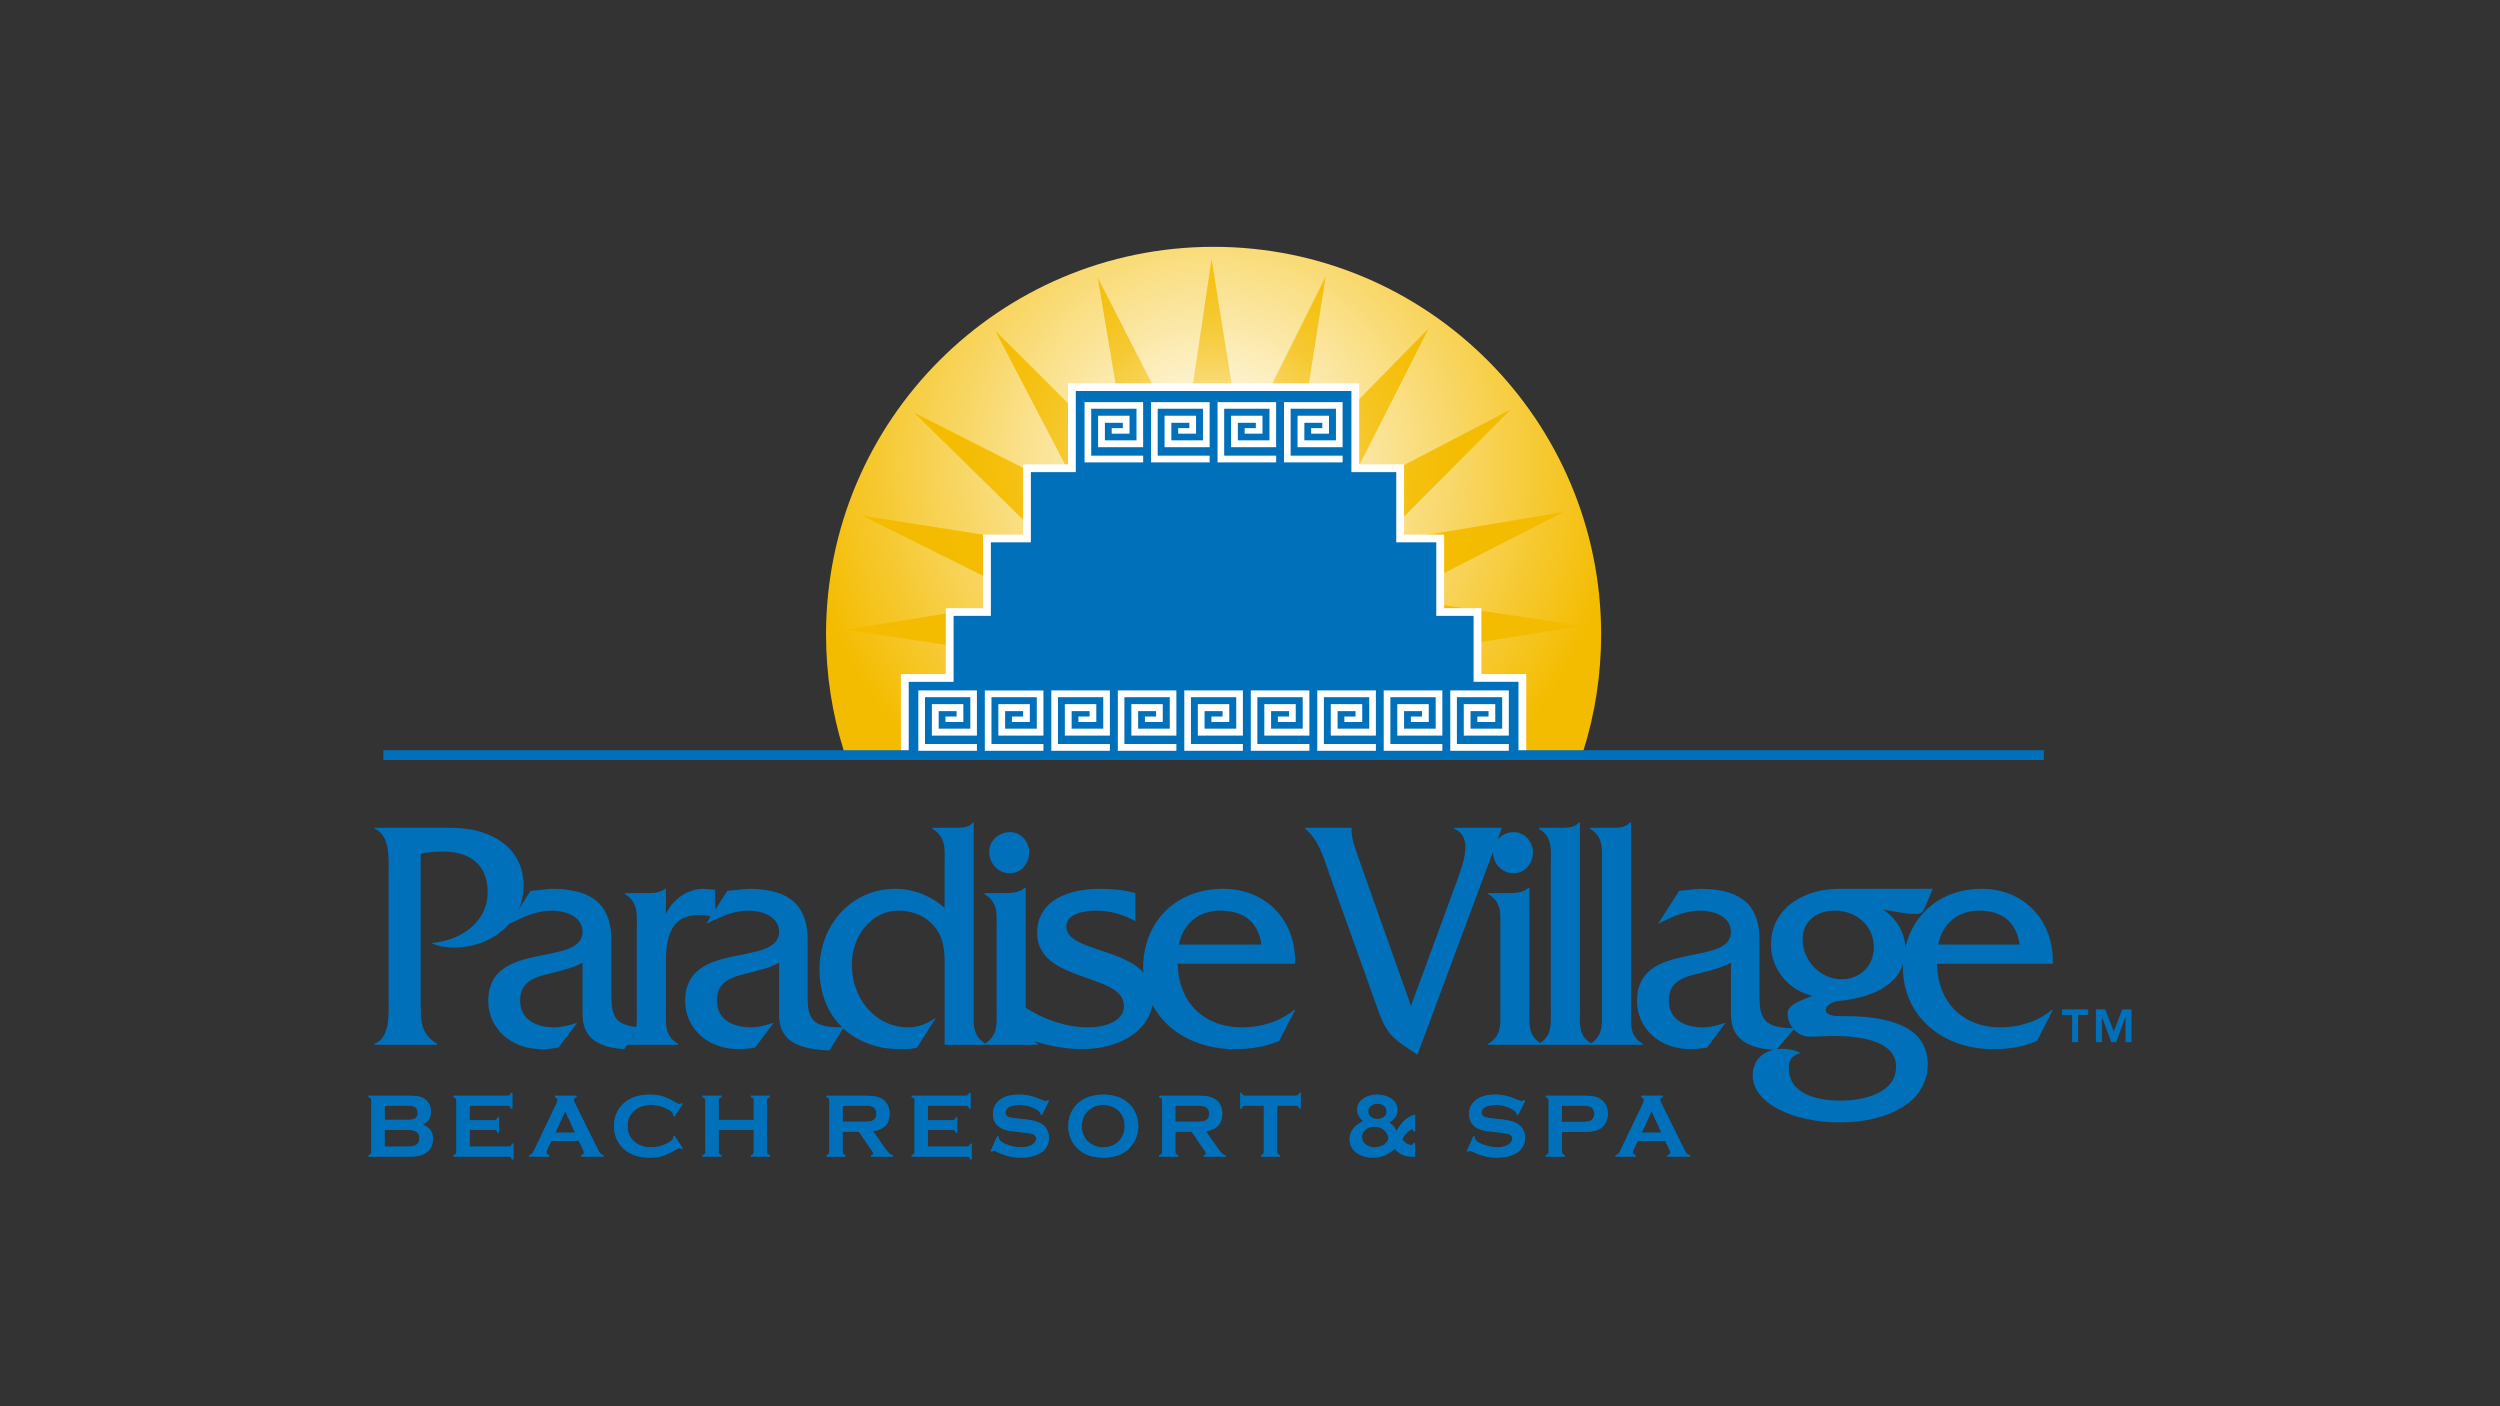
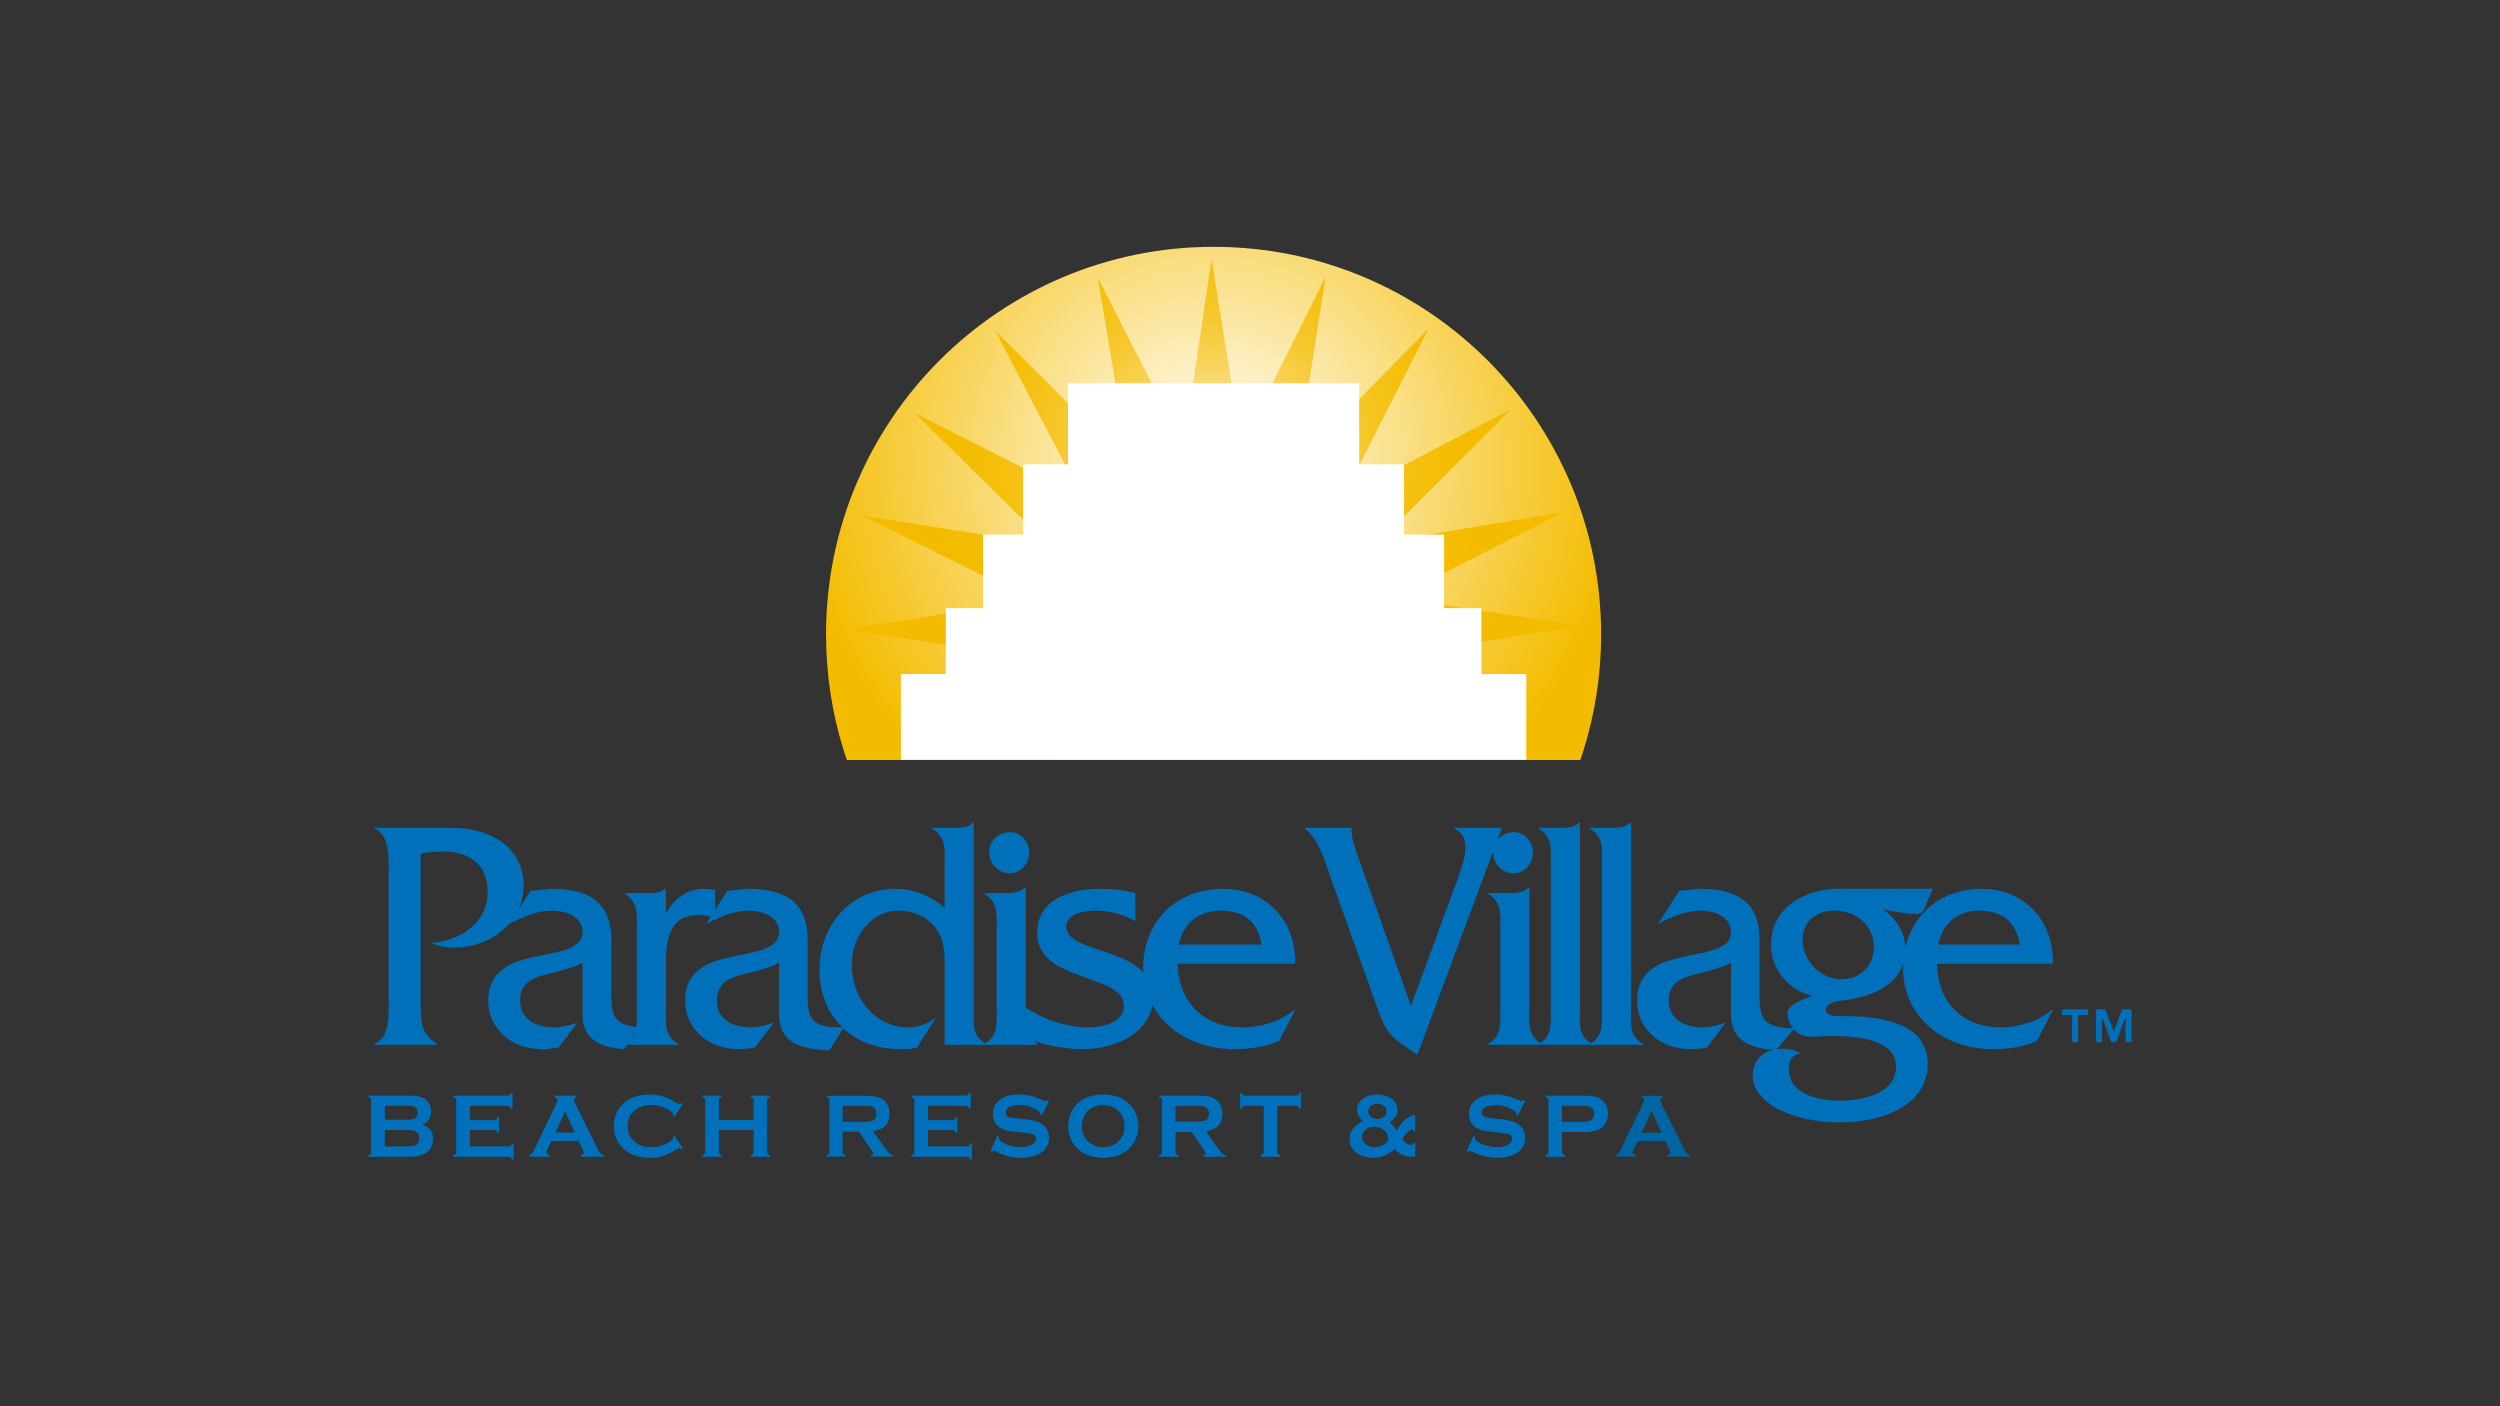
<svg xmlns="http://www.w3.org/2000/svg" version="1.1" id="Capa_1" x="0px" y="0px" viewBox="0 0 1920 1080" style="enable-background:new 0 0 1920 1080;" xml:space="preserve">
  <rect x="0" y="0" width="1920" height="1080" fill="#333333" stroke="none" />
  <style type="text/css">
	.st0{fill:#0065A3;}
	.st1{fill:#0070BA;}
	.st2{fill:url(#SVGID_1_);}
	.st3{fill:url(#SVGID_00000160152434663760486730000009175881276089706891_);}
	.st4{fill:#FFFFFF;}
</style>
  <g>
    <g>
      <g>
        <path class="st0" d="M324.602,863.684c5.262,1.999,7.88,5.7,7.88,11.07c0,4.285-1.522,7.641-4.582,10.062     c-1.549,1.211-3.342,2.087-5.389,2.626c-2.04,0.55-4.566,0.807-7.571,0.807H283v-1.091c0.821-0.227,1.393-0.533,1.713-0.891     c0.323-0.362,0.476-0.901,0.476-1.618v-39.551c0-0.711-0.153-1.252-0.476-1.614c-0.32-0.355-0.892-0.661-1.713-0.878v-1.098     h31.613c3.03,0,5.478,0.223,7.323,0.685c1.848,0.456,3.469,1.224,4.861,2.31c2.752,2.17,4.144,5.286,4.144,9.349     C330.941,858.421,328.826,861.681,324.602,863.684z M295.42,860.028h17.891c2.713,0,4.603-0.394,5.679-1.19     c1.207-0.908,1.814-2.309,1.814-4.229c0-1.958-0.579-3.356-1.714-4.191c-1.143-0.828-3.066-1.241-5.779-1.241H295.42V860.028z      M295.42,880.586h17.293c3.208,0,5.526-0.458,6.94-1.348c1.619-1.034,2.431-2.737,2.431-5.092c0-2.324-0.812-4.011-2.431-5.086     c-1.394-0.907-3.701-1.346-6.94-1.346H295.42V880.586z" />
        <path class="st0" d="M360.714,867.714v12.872h30.036c0.682,0,1.214-0.163,1.584-0.486c0.35-0.317,0.654-0.884,0.879-1.712h1.094     v12.052h-1.094c-0.225-0.824-0.529-1.385-0.879-1.701c-0.37-0.33-0.902-0.49-1.584-0.49h-42.456v-1.091     c0.826-0.227,1.397-0.533,1.708-0.891c0.327-0.362,0.49-0.901,0.49-1.618v-39.551c0-0.711-0.164-1.252-0.49-1.614     c-0.311-0.355-0.882-0.661-1.708-0.878v-1.098h41.635c0.682,0,1.21-0.177,1.578-0.488c0.367-0.34,0.661-0.897,0.887-1.697h1.099     v12.041h-1.099c-0.226-0.813-0.52-1.391-0.887-1.697c-0.368-0.34-0.89-0.49-1.578-0.49h-29.215v11.13h18.988     c0.682,0,1.216-0.15,1.572-0.473c0.367-0.327,0.664-0.884,0.896-1.714h1.104v11.787h-1.104c-0.231-0.811-0.529-1.374-0.896-1.697     c-0.356-0.338-0.89-0.494-1.572-0.494H360.714z" />
        <path class="st0" d="M444.551,876.288h-21.124l-3.172,6.601c-0.431,0.925-0.649,1.652-0.649,2.177     c0,1.002,0.768,1.701,2.282,2.091v1.091h-15.476v-1.091c0.91-0.171,1.605-0.512,2.084-0.957c0.478-0.456,1.027-1.346,1.65-2.678     l17.192-35.925c0.549-1.137,0.827-2.042,0.827-2.75c0-1.04-0.666-1.781-1.989-2.241v-1.098h16.575v1.098     c-1.349,0.383-2.021,1.057-2.021,2.018c0,0.664,0.217,1.419,0.652,2.25l17.813,36.043c0.751,1.52,1.414,2.571,1.984,3.123     c0.572,0.55,1.336,0.946,2.296,1.117v1.091h-17.263v-1.091c1.506-0.255,2.254-0.963,2.254-2.143c0-0.473-0.217-1.179-0.673-2.125     L444.551,876.288z M441.619,869.906l-7.521-16.549l-7.655,16.549H441.619z" />
        <path class="st0" d="M517.892,872.187l6.497,9.721l-0.896,0.619c-0.635-0.595-1.165-0.891-1.567-0.891     c-0.417,0-1.56,0.539-3.458,1.642c-3.923,2.275-7.227,3.812-9.912,4.602c-2.676,0.786-5.868,1.192-9.56,1.192     c-7.371,0-13.42-1.738-18.133-5.237c-2.78-2.025-4.975-4.574-6.566-7.574c-1.857-3.433-2.772-7.249-2.772-11.408     c0-5.642,1.65-10.577,4.958-14.751c4.975-6.271,12.487-9.422,22.551-9.422c3.692,0,6.864,0.396,9.5,1.175     c2.654,0.766,5.962,2.313,9.933,4.606c1.898,1.074,3.041,1.614,3.458,1.614c0.401,0,0.932-0.293,1.567-0.901l0.896,0.636     l-6.497,9.749l-0.924-0.608c0.042-0.366,0.064-0.672,0.064-0.929c0-0.661-0.292-1.28-0.854-1.864     c-0.57-0.584-1.591-1.29-3.05-2.108c-4.031-2.277-8.311-3.422-12.829-3.422c-5.331,0-9.589,1.336-12.757,4     c-3.742,3.112-5.615,7.206-5.615,12.26c0,5.036,1.873,9.109,5.615,12.243c3.169,2.66,7.426,4.007,12.757,4.007     c4.518,0,8.798-1.151,12.829-3.429c1.459-0.822,2.48-1.524,3.05-2.119c0.562-0.58,0.854-1.186,0.854-1.854     c0-0.25-0.023-0.546-0.064-0.901L517.892,872.187z" />
        <path class="st0" d="M578.877,867.802h-26.93v16.878c0,0.696,0.158,1.224,0.487,1.603c0.336,0.373,0.896,0.674,1.692,0.873v1.091     h-14.6v-1.091c0.819-0.227,1.384-0.533,1.706-0.891c0.32-0.362,0.482-0.89,0.482-1.575v-39.632c0-0.672-0.161-1.214-0.482-1.575     c-0.322-0.355-0.887-0.661-1.706-0.878v-1.098h14.6v1.098c-0.813,0.206-1.386,0.494-1.711,0.867     c-0.314,0.373-0.468,0.914-0.468,1.586v15.07h26.93v-15.07c0-0.672-0.164-1.214-0.487-1.586     c-0.306-0.372-0.885-0.661-1.708-0.867v-1.098h14.604v1.098c-0.816,0.216-1.388,0.522-1.717,0.878     c-0.306,0.362-0.468,0.903-0.468,1.575v39.632c0,0.685,0.162,1.214,0.468,1.575c0.329,0.357,0.901,0.664,1.717,0.891v1.091     h-14.604v-1.091c0.798-0.199,1.372-0.501,1.694-0.873c0.334-0.379,0.501-0.907,0.501-1.603V867.802z" />
-         <path class="st0" d="M647.151,869.161v15.53c0,0.685,0.172,1.214,0.506,1.592c0.337,0.373,0.894,0.674,1.692,0.873v1.091h-14.611     v-1.091c0.824-0.227,1.391-0.533,1.718-0.891c0.317-0.362,0.47-0.89,0.47-1.575v-39.594c0-0.711-0.153-1.252-0.47-1.614     c-0.326-0.355-0.894-0.661-1.718-0.878v-1.098h29.241c3.564,0,6.386,0.195,8.469,0.619c2.092,0.4,3.912,1.13,5.471,2.153     c1.805,1.179,3.144,2.799,4.034,4.82c0.851,1.976,1.271,4.073,1.271,6.305c0,7.628-4.24,12.103-12.705,13.398l9.105,12.9     c1.586,2.271,2.776,3.729,3.511,4.379c0.753,0.64,1.664,1.008,2.732,1.075v1.091h-16.912v-1.091     c1.166-0.171,1.748-0.589,1.748-1.241c0-0.417-0.539-1.402-1.614-2.971l-9.488-13.784H647.151z M647.151,861.509h15.762     c2.323,0,3.97-0.079,4.925-0.205c0.955-0.152,1.839-0.435,2.649-0.869c1.725-0.953,2.599-2.65,2.599-5.098     c0-2.449-0.874-4.157-2.599-5.107c-0.83-0.445-1.706-0.74-2.635-0.862c-0.913-0.139-2.57-0.19-4.939-0.19h-15.762V861.509z" />
        <path class="st0" d="M712.618,867.714v12.872h30.042c0.684,0,1.207-0.163,1.574-0.486c0.367-0.317,0.666-0.884,0.896-1.712h1.091     v12.052h-1.091c-0.23-0.824-0.529-1.385-0.896-1.701c-0.367-0.33-0.891-0.49-1.574-0.49h-42.454v-1.091     c0.823-0.227,1.386-0.533,1.713-0.891c0.318-0.362,0.473-0.901,0.473-1.618v-39.551c0-0.711-0.155-1.252-0.473-1.614     c-0.328-0.355-0.89-0.661-1.713-0.878v-1.098h41.63c0.682,0,1.207-0.177,1.575-0.488c0.372-0.34,0.656-0.897,0.896-1.697h1.085     v12.041h-1.085c-0.24-0.813-0.523-1.391-0.896-1.697c-0.368-0.34-0.894-0.49-1.575-0.49h-29.218v11.13h18.988     c0.69,0,1.212-0.15,1.574-0.473c0.376-0.327,0.668-0.884,0.904-1.714h1.083v11.787h-1.083c-0.237-0.811-0.529-1.374-0.904-1.697     c-0.362-0.338-0.884-0.494-1.574-0.494H712.618z" />
        <path class="st0" d="M805.684,845.459l-5.581,11.007l-0.958-0.539c0.026-0.244,0.026-0.418,0.026-0.55     c0-0.775-0.662-1.614-1.976-2.511c-4.062-2.828-8.834-4.24-14.322-4.24c-2.381,0-4.482,0.3-6.302,0.873     c-1.341,0.473-2.414,1.158-3.23,2.076c-0.812,0.908-1.236,1.896-1.236,2.949c0,1.774,1.05,2.977,3.167,3.611     c1.088,0.312,3.436,0.657,7.026,1.025l5.356,0.55c3.184,0.345,5.737,0.807,7.719,1.413c1.958,0.584,3.708,1.408,5.236,2.493     c1.535,1.12,2.757,2.594,3.659,4.42c0.892,1.824,1.346,3.778,1.346,5.837c0,3.283-1.066,6.216-3.182,8.775     c-1.911,2.32-4.886,4.045-8.912,5.165c-3.014,0.835-6.233,1.258-9.686,1.258c-6.168,0-12.271-1.487-18.283-4.448     c-1.269-0.595-2.031-0.884-2.287-0.884c-0.295,0-0.76,0.233-1.4,0.751l-0.991-0.518l5.062-11.481l0.99,0.49     c0,0.205,0,0.351,0,0.439c0,1.036,0.492,1.975,1.473,2.855c1.477,1.314,3.77,2.449,6.875,3.412     c3.102,0.953,6.043,1.447,8.809,1.447c3.047,0,5.634-0.529,7.774-1.548c1.169-0.561,2.134-1.335,2.836-2.275     c0.715-0.952,1.068-1.954,1.068-2.967c0-1.558-0.84-2.66-2.504-3.322c-1.155-0.462-3.501-0.89-7.039-1.269l-5.253-0.546     c-3.534-0.366-6.038-0.728-7.482-1.04c-1.464-0.334-2.913-0.863-4.377-1.592c-2.076-1.034-3.701-2.57-4.892-4.623     c-1.063-1.854-1.61-3.975-1.61-6.372c0-3.951,1.363-7.206,4.059-9.794c3.548-3.405,8.851-5.109,15.949-5.109     c2.989,0,5.78,0.3,8.354,0.918c2.574,0.601,5.793,1.725,9.652,3.35c1.325,0.535,2.148,0.803,2.435,0.803     c0.482,0,1.035-0.268,1.675-0.803L805.684,845.459z" />
        <path class="st0" d="M847.22,840.68c8.147,0,14.618,2.198,19.397,6.601c5.052,4.619,7.582,10.588,7.582,17.884     c0,4.469-1.217,8.664-3.631,12.527c-4.739,7.6-12.491,11.38-23.286,11.38c-8.085,0-14.512-2.198-19.291-6.607     c-2.56-2.352-4.501-5.179-5.831-8.458c-1.155-2.898-1.734-5.954-1.734-9.154c0-4.668,1.193-8.942,3.589-12.831     C828.602,844.586,836.349,840.83,847.22,840.68z M847.265,848.627c-4.464,0-8.194,1.325-11.169,3.962     c-3.511,3.138-5.273,7.217-5.273,12.298c0,5.058,1.761,9.148,5.273,12.271c2.975,2.654,6.719,3.979,11.23,3.979     c4.507,0,8.217-1.325,11.177-3.979c1.761-1.569,3.119-3.495,4.043-5.781c0.826-2.038,1.235-4.125,1.235-6.288     c0-5.31-1.75-9.466-5.278-12.499C855.501,850.001,851.764,848.672,847.265,848.627z" />
        <path class="st0" d="M902.673,869.161v15.53c0,0.685,0.176,1.214,0.509,1.592c0.322,0.373,0.893,0.674,1.697,0.873v1.091H890.26     v-1.091c0.821-0.227,1.4-0.533,1.72-0.891c0.32-0.362,0.471-0.89,0.471-1.575v-39.594c0-0.711-0.151-1.252-0.471-1.614     c-0.32-0.355-0.899-0.661-1.72-0.878v-1.098h29.246c3.561,0,6.38,0.195,8.467,0.619c2.098,0.4,3.92,1.13,5.468,2.153     c1.795,1.179,3.141,2.799,4.034,4.82c0.843,1.976,1.271,4.073,1.271,6.305c0,7.628-4.238,12.103-12.702,13.398l9.104,12.9     c1.591,2.271,2.774,3.729,3.509,4.379c0.751,0.64,1.672,1.008,2.738,1.075v1.091h-16.909v-1.091     c1.165-0.171,1.734-0.589,1.734-1.241c0-0.417-0.526-1.402-1.603-2.971l-9.488-13.784H902.673z M902.673,861.509h15.762     c2.332,0,3.968-0.079,4.93-0.205c0.96-0.152,1.836-0.435,2.635-0.869c1.742-0.953,2.61-2.65,2.61-5.098     c0-2.449-0.868-4.157-2.61-5.107c-0.812-0.445-1.689-0.74-2.618-0.862c-0.918-0.139-2.571-0.19-4.947-0.19h-15.762V861.509z" />
        <path class="st0" d="M980.838,849.177v35.471c0,0.717,0.163,1.257,0.473,1.618c0.33,0.357,0.897,0.664,1.721,0.891v1.091h-14.614     v-1.091c0.835-0.227,1.391-0.533,1.708-0.891c0.334-0.362,0.49-0.901,0.49-1.618v-35.471h-14.52c-0.683,0-1.216,0.15-1.575,0.456     c-0.359,0.323-0.655,0.897-0.895,1.731h-1.096v-12.041h1.096c0.253,0.817,0.561,1.402,0.899,1.708     c0.364,0.317,0.888,0.477,1.571,0.477h39.223c0.7,0,1.246-0.16,1.614-0.477c0.366-0.306,0.661-0.891,0.89-1.708h1.1v12.041h-1.1     c-0.229-0.835-0.524-1.408-0.89-1.731c-0.368-0.306-0.903-0.456-1.614-0.456H980.838z" />
        <path class="st0" d="M1086.826,856.021v12.934h-1.102c-0.122-1.141-0.477-1.704-1.023-1.704c-0.501,0-1.252,0.34-2.25,1.008     c-1.012,0.668-1.903,1.423-2.654,2.275c-1.353,1.496-2.286,3.127-2.81,4.88c1.419,1.443,2.643,2.472,3.696,3.084     c1.034,0.595,2.102,0.884,3.183,0.884c1.012,0,1.646-0.535,1.858-1.635h1.102v10.783c-0.633-0.139-2.65-0.317-6.031-0.522     c-1.304-0.09-2.917-0.689-4.848-1.808c-1.937-1.113-3.6-2.427-4.981-3.906c-4.64,4.525-10.128,6.778-16.493,6.778     c-4.976,0-9.105-1.192-12.377-3.574c-3.718-2.654-5.575-6.181-5.575-10.567c0-5.871,3.461-10.507,10.372-13.895     c-3.082-2.699-4.619-5.648-4.619-8.844c0-3.728,1.781-6.688,5.342-8.869c2.907-1.77,6.211-2.643,9.957-2.643     c4.201,0,7.874,1.051,11.029,3.155c3.082,2.048,4.625,4.903,4.625,8.565c0,2.018-0.445,3.75-1.349,5.158     c-0.912,1.419-2.526,2.949-4.852,4.595c2.382,1.53,4.219,3.7,5.516,6.506c2.187-3.808,4.334-6.633,6.444-8.503     C1081.083,858.299,1083.692,856.908,1086.826,856.021z M1055.406,865.242c-2.56,0-4.752,0.736-6.633,2.226     c-1.836,1.487-2.759,3.339-2.759,5.592c0,2.354,0.905,4.298,2.714,5.8c1.804,1.524,4.118,2.275,6.945,2.275     c2.917,0,5.398-0.745,7.44-2.209c2.055-1.443,3.078-3.168,3.078-5.154c0-0.94-0.3-1.958-0.94-3.099     c-0.619-1.134-1.408-2.087-2.376-2.838C1060.789,866.132,1058.296,865.259,1055.406,865.242z M1057.816,847.614     c-1.729,0-3.256,0.439-4.552,1.28c-1.663,1.079-2.498,2.626-2.498,4.634c0,1.687,0.661,3.101,2.014,4.208     c1.314,1.113,3.005,1.663,5.036,1.663c1.77,0,3.294-0.428,4.597-1.28c1.674-1.089,2.498-2.609,2.498-4.523     c0-1.766-0.644-3.195-1.948-4.298C1061.652,848.209,1059.948,847.646,1057.816,847.614z" />
        <path class="st0" d="M1171.349,845.459l-5.565,11.007l-0.974-0.539c0.028-0.244,0.045-0.418,0.045-0.55     c0-0.775-0.668-1.614-1.997-2.511c-4.058-2.828-8.82-4.24-14.297-4.24c-2.393,0-4.507,0.3-6.32,0.873     c-1.336,0.473-2.404,1.158-3.234,2.076c-0.818,0.908-1.235,1.896-1.235,2.949c0,1.774,1.064,2.977,3.166,3.611     c1.102,0.312,3.435,0.657,7.039,1.025l5.349,0.55c3.183,0.345,5.753,0.807,7.724,1.413c1.958,0.584,3.705,1.408,5.224,2.493     c1.541,1.12,2.765,2.594,3.669,4.42c0.89,1.824,1.346,3.778,1.346,5.837c0,3.283-1.057,6.216-3.178,8.775     c-1.924,2.32-4.901,4.045-8.932,5.165c-2.998,0.835-6.222,1.258-9.672,1.258c-6.164,0-12.27-1.487-18.284-4.448     c-1.269-0.595-2.027-0.884-2.288-0.884c-0.3,0-0.755,0.233-1.402,0.751l-0.991-0.518l5.07-11.481l0.991,0.49     c0,0.205,0,0.351,0,0.439c0,1.036,0.477,1.975,1.468,2.855c1.481,1.314,3.773,2.449,6.866,3.412     c3.112,0.953,6.044,1.447,8.827,1.447c3.026,0,5.61-0.529,7.769-1.548c1.179-0.561,2.125-1.335,2.825-2.275     c0.713-0.952,1.07-1.954,1.07-2.967c0-1.558-0.835-2.66-2.494-3.322c-1.169-0.462-3.516-0.89-7.046-1.269l-5.259-0.546     c-3.523-0.366-6.031-0.728-7.484-1.04c-1.458-0.334-2.915-0.863-4.373-1.592c-2.072-1.034-3.707-2.57-4.886-4.623     c-1.081-1.854-1.603-3.975-1.603-6.372c0-3.951,1.346-7.206,4.041-9.794c3.561-3.405,8.863-5.109,15.954-5.109     c2.988,0,5.777,0.3,8.347,0.918c2.588,0.601,5.815,1.725,9.666,3.35c1.325,0.535,2.125,0.803,2.438,0.803     c0.467,0,1.023-0.268,1.67-0.803L1171.349,845.459z" />
        <path class="st0" d="M1199.596,869.261v15.43c0,0.685,0.173,1.214,0.507,1.592c0.321,0.373,0.89,0.674,1.691,0.873v1.091h-14.608     v-1.091c0.828-0.227,1.385-0.533,1.708-0.891c0.33-0.362,0.48-0.89,0.48-1.575v-39.594c0-0.711-0.15-1.252-0.48-1.614     c-0.323-0.355-0.88-0.661-1.708-0.878v-1.098h29.198c3.429,0,6.121,0.223,8.114,0.685c2.014,0.456,3.763,1.235,5.308,2.354     c1.575,1.158,2.8,2.699,3.701,4.591c0.886,1.958,1.342,4.034,1.342,6.222c0,3.148-0.856,5.916-2.549,8.281     c-1.457,2.042-3.394,3.478-5.804,4.341c-2.414,0.856-5.781,1.28-10.094,1.28H1199.596z M1199.596,861.597h15.609     c3.116,0,5.297-0.345,6.556-1.012c0.8-0.428,1.447-1.117,1.937-2.076c0.488-0.95,0.734-2.003,0.734-3.148     c0-1.113-0.246-2.153-0.734-3.112c-0.49-0.95-1.137-1.646-1.937-2.074c-1.235-0.674-3.422-0.997-6.556-0.997h-15.609V861.597z" />
        <path class="st0" d="M1278.895,876.288h-21.129l-3.172,6.601c-0.435,0.925-0.657,1.652-0.657,2.177     c0,1.002,0.762,1.701,2.292,2.091v1.091h-15.481v-1.091c0.912-0.171,1.603-0.512,2.08-0.957c0.473-0.456,1.036-1.346,1.648-2.678     l17.189-35.925c0.552-1.137,0.824-2.042,0.824-2.75c0-1.04-0.661-1.781-1.993-2.241v-1.098h16.59v1.098     c-1.353,0.383-2.025,1.057-2.025,2.018c0,0.664,0.223,1.419,0.668,2.25l17.801,36.043c0.751,1.52,1.419,2.571,1.982,3.123     c0.571,0.55,1.336,0.946,2.292,1.117v1.091h-17.246v-1.091c1.492-0.255,2.249-0.963,2.249-2.143c0-0.473-0.233-1.179-0.691-2.125     L1278.895,876.288z M1275.952,869.906l-7.525-16.549l-7.652,16.549H1275.952z" />
      </g>
      <g>
        <path class="st1" d="M324.602,863.684c5.262,1.999,7.88,5.7,7.88,11.07c0,4.285-1.522,7.641-4.582,10.062     c-1.549,1.211-3.342,2.087-5.389,2.626c-2.04,0.55-4.566,0.807-7.571,0.807H283v-1.091c0.821-0.227,1.393-0.533,1.713-0.891     c0.323-0.362,0.476-0.901,0.476-1.618v-39.551c0-0.711-0.153-1.252-0.476-1.614c-0.32-0.355-0.892-0.661-1.713-0.878v-1.098     h31.613c3.03,0,5.478,0.223,7.323,0.685c1.848,0.456,3.469,1.224,4.861,2.31c2.752,2.17,4.144,5.286,4.144,9.349     C330.941,858.421,328.826,861.681,324.602,863.684z M295.42,860.028h17.891c2.713,0,4.603-0.394,5.679-1.19     c1.207-0.908,1.814-2.309,1.814-4.229c0-1.958-0.579-3.356-1.714-4.191c-1.143-0.828-3.066-1.241-5.779-1.241H295.42V860.028z      M295.42,880.586h17.293c3.208,0,5.526-0.458,6.94-1.348c1.619-1.034,2.431-2.737,2.431-5.092c0-2.324-0.812-4.011-2.431-5.086     c-1.394-0.907-3.701-1.346-6.94-1.346H295.42V880.586z" />
        <path class="st1" d="M360.714,867.714v12.872h30.036c0.682,0,1.214-0.163,1.584-0.486c0.35-0.317,0.654-0.884,0.879-1.712h1.094     v12.052h-1.094c-0.225-0.824-0.529-1.385-0.879-1.701c-0.37-0.33-0.902-0.49-1.584-0.49h-42.456v-1.091     c0.826-0.227,1.397-0.533,1.708-0.891c0.327-0.362,0.49-0.901,0.49-1.618v-39.551c0-0.711-0.164-1.252-0.49-1.614     c-0.311-0.355-0.882-0.661-1.708-0.878v-1.098h41.635c0.682,0,1.21-0.177,1.578-0.488c0.367-0.34,0.661-0.897,0.887-1.697h1.099     v12.041h-1.099c-0.226-0.813-0.52-1.391-0.887-1.697c-0.368-0.34-0.89-0.49-1.578-0.49h-29.215v11.13h18.988     c0.682,0,1.216-0.15,1.572-0.473c0.367-0.327,0.664-0.884,0.896-1.714h1.104v11.787h-1.104c-0.231-0.811-0.529-1.374-0.896-1.697     c-0.356-0.338-0.89-0.494-1.572-0.494H360.714z" />
        <path class="st1" d="M444.551,876.288h-21.124l-3.172,6.601c-0.431,0.925-0.649,1.652-0.649,2.177     c0,1.002,0.768,1.701,2.282,2.091v1.091h-15.476v-1.091c0.91-0.171,1.605-0.512,2.084-0.957c0.478-0.456,1.027-1.346,1.65-2.678     l17.192-35.925c0.549-1.137,0.827-2.042,0.827-2.75c0-1.04-0.666-1.781-1.989-2.241v-1.098h16.575v1.098     c-1.349,0.383-2.021,1.057-2.021,2.018c0,0.664,0.217,1.419,0.652,2.25l17.813,36.043c0.751,1.52,1.414,2.571,1.984,3.123     c0.572,0.55,1.336,0.946,2.296,1.117v1.091h-17.263v-1.091c1.506-0.255,2.254-0.963,2.254-2.143c0-0.473-0.217-1.179-0.673-2.125     L444.551,876.288z M441.619,869.906l-7.521-16.549l-7.655,16.549H441.619z" />
        <path class="st1" d="M517.892,872.187l6.497,9.721l-0.896,0.619c-0.635-0.595-1.165-0.891-1.567-0.891     c-0.417,0-1.56,0.539-3.458,1.642c-3.923,2.275-7.227,3.812-9.912,4.602c-2.676,0.786-5.868,1.192-9.56,1.192     c-7.371,0-13.42-1.738-18.133-5.237c-2.78-2.025-4.975-4.574-6.566-7.574c-1.857-3.433-2.772-7.249-2.772-11.408     c0-5.642,1.65-10.577,4.958-14.751c4.975-6.271,12.487-9.422,22.551-9.422c3.692,0,6.864,0.396,9.5,1.175     c2.654,0.766,5.962,2.313,9.933,4.606c1.898,1.074,3.041,1.614,3.458,1.614c0.401,0,0.932-0.293,1.567-0.901l0.896,0.636     l-6.497,9.749l-0.924-0.608c0.042-0.366,0.064-0.672,0.064-0.929c0-0.661-0.292-1.28-0.854-1.864     c-0.57-0.584-1.591-1.29-3.05-2.108c-4.031-2.277-8.311-3.422-12.829-3.422c-5.331,0-9.589,1.336-12.757,4     c-3.742,3.112-5.615,7.206-5.615,12.26c0,5.036,1.873,9.109,5.615,12.243c3.169,2.66,7.426,4.007,12.757,4.007     c4.518,0,8.798-1.151,12.829-3.429c1.459-0.822,2.48-1.524,3.05-2.119c0.562-0.58,0.854-1.186,0.854-1.854     c0-0.25-0.023-0.546-0.064-0.901L517.892,872.187z" />
        <path class="st1" d="M578.877,867.802h-26.93v16.878c0,0.696,0.158,1.224,0.487,1.603c0.336,0.373,0.896,0.674,1.692,0.873v1.091     h-14.6v-1.091c0.819-0.227,1.384-0.533,1.706-0.891c0.32-0.362,0.482-0.89,0.482-1.575v-39.632c0-0.672-0.161-1.214-0.482-1.575     c-0.322-0.355-0.887-0.661-1.706-0.878v-1.098h14.6v1.098c-0.813,0.206-1.386,0.494-1.711,0.867     c-0.314,0.373-0.468,0.914-0.468,1.586v15.07h26.93v-15.07c0-0.672-0.164-1.214-0.487-1.586     c-0.306-0.372-0.885-0.661-1.708-0.867v-1.098h14.604v1.098c-0.816,0.216-1.388,0.522-1.717,0.878     c-0.306,0.362-0.468,0.903-0.468,1.575v39.632c0,0.685,0.162,1.214,0.468,1.575c0.329,0.357,0.901,0.664,1.717,0.891v1.091     h-14.604v-1.091c0.798-0.199,1.372-0.501,1.694-0.873c0.334-0.379,0.501-0.907,0.501-1.603V867.802z" />
        <path class="st1" d="M647.151,869.161v15.53c0,0.685,0.172,1.214,0.506,1.592c0.337,0.373,0.894,0.674,1.692,0.873v1.091h-14.611     v-1.091c0.824-0.227,1.391-0.533,1.718-0.891c0.317-0.362,0.47-0.89,0.47-1.575v-39.594c0-0.711-0.153-1.252-0.47-1.614     c-0.326-0.355-0.894-0.661-1.718-0.878v-1.098h29.241c3.564,0,6.386,0.195,8.469,0.619c2.092,0.4,3.912,1.13,5.471,2.153     c1.805,1.179,3.144,2.799,4.034,4.82c0.851,1.976,1.271,4.073,1.271,6.305c0,7.628-4.24,12.103-12.705,13.398l9.105,12.9     c1.586,2.271,2.776,3.729,3.511,4.379c0.753,0.64,1.664,1.008,2.732,1.075v1.091h-16.912v-1.091     c1.166-0.171,1.748-0.589,1.748-1.241c0-0.417-0.539-1.402-1.614-2.971l-9.488-13.784H647.151z M647.151,861.509h15.762     c2.323,0,3.97-0.079,4.925-0.205c0.955-0.152,1.839-0.435,2.649-0.869c1.725-0.953,2.599-2.65,2.599-5.098     c0-2.449-0.874-4.157-2.599-5.107c-0.83-0.445-1.706-0.74-2.635-0.862c-0.913-0.139-2.57-0.19-4.939-0.19h-15.762V861.509z" />
        <path class="st1" d="M712.618,867.714v12.872h30.042c0.684,0,1.207-0.163,1.574-0.486c0.367-0.317,0.666-0.884,0.896-1.712h1.091     v12.052h-1.091c-0.23-0.824-0.529-1.385-0.896-1.701c-0.367-0.33-0.891-0.49-1.574-0.49h-42.454v-1.091     c0.823-0.227,1.386-0.533,1.713-0.891c0.318-0.362,0.473-0.901,0.473-1.618v-39.551c0-0.711-0.155-1.252-0.473-1.614     c-0.328-0.355-0.89-0.661-1.713-0.878v-1.098h41.63c0.682,0,1.207-0.177,1.575-0.488c0.372-0.34,0.656-0.897,0.896-1.697h1.085     v12.041h-1.085c-0.24-0.813-0.523-1.391-0.896-1.697c-0.368-0.34-0.894-0.49-1.575-0.49h-29.218v11.13h18.988     c0.69,0,1.212-0.15,1.574-0.473c0.376-0.327,0.668-0.884,0.904-1.714h1.083v11.787h-1.083c-0.237-0.811-0.529-1.374-0.904-1.697     c-0.362-0.338-0.884-0.494-1.574-0.494H712.618z" />
        <path class="st1" d="M805.684,845.459l-5.581,11.007l-0.958-0.539c0.026-0.244,0.026-0.418,0.026-0.55     c0-0.775-0.662-1.614-1.976-2.511c-4.062-2.828-8.834-4.24-14.322-4.24c-2.381,0-4.482,0.3-6.302,0.873     c-1.341,0.473-2.414,1.158-3.23,2.076c-0.812,0.908-1.236,1.896-1.236,2.949c0,1.774,1.05,2.977,3.167,3.611     c1.088,0.312,3.436,0.657,7.026,1.025l5.356,0.55c3.184,0.345,5.737,0.807,7.719,1.413c1.958,0.584,3.708,1.408,5.236,2.493     c1.535,1.12,2.757,2.594,3.659,4.42c0.892,1.824,1.346,3.778,1.346,5.837c0,3.283-1.066,6.216-3.182,8.775     c-1.911,2.32-4.886,4.045-8.912,5.165c-3.014,0.835-6.233,1.258-9.686,1.258c-6.168,0-12.271-1.487-18.283-4.448     c-1.269-0.595-2.031-0.884-2.287-0.884c-0.295,0-0.76,0.233-1.4,0.751l-0.991-0.518l5.062-11.481l0.99,0.49     c0,0.205,0,0.351,0,0.439c0,1.036,0.492,1.975,1.473,2.855c1.477,1.314,3.77,2.449,6.875,3.412     c3.102,0.953,6.043,1.447,8.809,1.447c3.047,0,5.634-0.529,7.774-1.548c1.169-0.561,2.134-1.335,2.836-2.275     c0.715-0.952,1.068-1.954,1.068-2.967c0-1.558-0.84-2.66-2.504-3.322c-1.155-0.462-3.501-0.89-7.039-1.269l-5.253-0.546     c-3.534-0.366-6.038-0.728-7.482-1.04c-1.464-0.334-2.913-0.863-4.377-1.592c-2.076-1.034-3.701-2.57-4.892-4.623     c-1.063-1.854-1.61-3.975-1.61-6.372c0-3.951,1.363-7.206,4.059-9.794c3.548-3.405,8.851-5.109,15.949-5.109     c2.989,0,5.78,0.3,8.354,0.918c2.574,0.601,5.793,1.725,9.652,3.35c1.325,0.535,2.148,0.803,2.435,0.803     c0.482,0,1.035-0.268,1.675-0.803L805.684,845.459z" />
        <path class="st1" d="M847.22,840.68c8.147,0,14.618,2.198,19.397,6.601c5.052,4.619,7.582,10.588,7.582,17.884     c0,4.469-1.217,8.664-3.631,12.527c-4.739,7.6-12.491,11.38-23.286,11.38c-8.085,0-14.512-2.198-19.291-6.607     c-2.56-2.352-4.501-5.179-5.831-8.458c-1.155-2.898-1.734-5.954-1.734-9.154c0-4.668,1.193-8.942,3.589-12.831     C828.602,844.586,836.349,840.83,847.22,840.68z M847.265,848.627c-4.464,0-8.194,1.325-11.169,3.962     c-3.511,3.138-5.273,7.217-5.273,12.298c0,5.058,1.761,9.148,5.273,12.271c2.975,2.654,6.719,3.979,11.23,3.979     c4.507,0,8.217-1.325,11.177-3.979c1.761-1.569,3.119-3.495,4.043-5.781c0.826-2.038,1.235-4.125,1.235-6.288     c0-5.31-1.75-9.466-5.278-12.499C855.501,850.001,851.764,848.672,847.265,848.627z" />
        <path class="st1" d="M902.673,869.161v15.53c0,0.685,0.176,1.214,0.509,1.592c0.322,0.373,0.893,0.674,1.697,0.873v1.091H890.26     v-1.091c0.821-0.227,1.4-0.533,1.72-0.891c0.32-0.362,0.471-0.89,0.471-1.575v-39.594c0-0.711-0.151-1.252-0.471-1.614     c-0.32-0.355-0.899-0.661-1.72-0.878v-1.098h29.246c3.561,0,6.38,0.195,8.467,0.619c2.098,0.4,3.92,1.13,5.468,2.153     c1.795,1.179,3.141,2.799,4.034,4.82c0.843,1.976,1.271,4.073,1.271,6.305c0,7.628-4.238,12.103-12.702,13.398l9.104,12.9     c1.591,2.271,2.774,3.729,3.509,4.379c0.751,0.64,1.672,1.008,2.738,1.075v1.091h-16.909v-1.091     c1.165-0.171,1.734-0.589,1.734-1.241c0-0.417-0.526-1.402-1.603-2.971l-9.488-13.784H902.673z M902.673,861.509h15.762     c2.332,0,3.968-0.079,4.93-0.205c0.96-0.152,1.836-0.435,2.635-0.869c1.742-0.953,2.61-2.65,2.61-5.098     c0-2.449-0.868-4.157-2.61-5.107c-0.812-0.445-1.689-0.74-2.618-0.862c-0.918-0.139-2.571-0.19-4.947-0.19h-15.762V861.509z" />
        <path class="st1" d="M980.838,849.177v35.471c0,0.717,0.163,1.257,0.473,1.618c0.33,0.357,0.897,0.664,1.721,0.891v1.091h-14.614     v-1.091c0.835-0.227,1.391-0.533,1.708-0.891c0.334-0.362,0.49-0.901,0.49-1.618v-35.471h-14.52c-0.683,0-1.216,0.15-1.575,0.456     c-0.359,0.323-0.655,0.897-0.895,1.731h-1.096v-12.041h1.096c0.253,0.817,0.561,1.402,0.899,1.708     c0.364,0.317,0.888,0.477,1.571,0.477h39.223c0.7,0,1.246-0.16,1.614-0.477c0.366-0.306,0.661-0.891,0.89-1.708h1.1v12.041h-1.1     c-0.229-0.835-0.524-1.408-0.89-1.731c-0.368-0.306-0.903-0.456-1.614-0.456H980.838z" />
        <path class="st1" d="M1086.826,856.021v12.934h-1.102c-0.122-1.141-0.477-1.704-1.023-1.704c-0.501,0-1.252,0.34-2.25,1.008     c-1.012,0.668-1.903,1.423-2.654,2.275c-1.353,1.496-2.286,3.127-2.81,4.88c1.419,1.443,2.643,2.472,3.696,3.084     c1.034,0.595,2.102,0.884,3.183,0.884c1.012,0,1.646-0.535,1.858-1.635h1.102v10.783c-0.633-0.139-2.65-0.317-6.031-0.522     c-1.304-0.09-2.917-0.689-4.848-1.808c-1.937-1.113-3.6-2.427-4.981-3.906c-4.64,4.525-10.128,6.778-16.493,6.778     c-4.976,0-9.105-1.192-12.377-3.574c-3.718-2.654-5.575-6.181-5.575-10.567c0-5.871,3.461-10.507,10.372-13.895     c-3.082-2.699-4.619-5.648-4.619-8.844c0-3.728,1.781-6.688,5.342-8.869c2.907-1.77,6.211-2.643,9.957-2.643     c4.201,0,7.874,1.051,11.029,3.155c3.082,2.048,4.625,4.903,4.625,8.565c0,2.018-0.445,3.75-1.349,5.158     c-0.912,1.419-2.526,2.949-4.852,4.595c2.382,1.53,4.219,3.7,5.516,6.506c2.187-3.808,4.334-6.633,6.444-8.503     C1081.083,858.299,1083.692,856.908,1086.826,856.021z M1055.406,865.242c-2.56,0-4.752,0.736-6.633,2.226     c-1.836,1.487-2.759,3.339-2.759,5.592c0,2.354,0.905,4.298,2.714,5.8c1.804,1.524,4.118,2.275,6.945,2.275     c2.917,0,5.398-0.745,7.44-2.209c2.055-1.443,3.078-3.168,3.078-5.154c0-0.94-0.3-1.958-0.94-3.099     c-0.619-1.134-1.408-2.087-2.376-2.838C1060.789,866.132,1058.296,865.259,1055.406,865.242z M1057.816,847.614     c-1.729,0-3.256,0.439-4.552,1.28c-1.663,1.079-2.498,2.626-2.498,4.634c0,1.687,0.661,3.101,2.014,4.208     c1.314,1.113,3.005,1.663,5.036,1.663c1.77,0,3.294-0.428,4.597-1.28c1.674-1.089,2.498-2.609,2.498-4.523     c0-1.766-0.644-3.195-1.948-4.298C1061.652,848.209,1059.948,847.646,1057.816,847.614z" />
        <path class="st1" d="M1171.349,845.459l-5.565,11.007l-0.974-0.539c0.028-0.244,0.045-0.418,0.045-0.55     c0-0.775-0.668-1.614-1.997-2.511c-4.058-2.828-8.82-4.24-14.297-4.24c-2.393,0-4.507,0.3-6.32,0.873     c-1.336,0.473-2.404,1.158-3.234,2.076c-0.818,0.908-1.235,1.896-1.235,2.949c0,1.774,1.064,2.977,3.166,3.611     c1.102,0.312,3.435,0.657,7.039,1.025l5.349,0.55c3.183,0.345,5.753,0.807,7.724,1.413c1.958,0.584,3.705,1.408,5.224,2.493     c1.541,1.12,2.765,2.594,3.669,4.42c0.89,1.824,1.346,3.778,1.346,5.837c0,3.283-1.057,6.216-3.178,8.775     c-1.924,2.32-4.901,4.045-8.932,5.165c-2.998,0.835-6.222,1.258-9.672,1.258c-6.164,0-12.27-1.487-18.284-4.448     c-1.269-0.595-2.027-0.884-2.288-0.884c-0.3,0-0.755,0.233-1.402,0.751l-0.991-0.518l5.07-11.481l0.991,0.49     c0,0.205,0,0.351,0,0.439c0,1.036,0.477,1.975,1.468,2.855c1.481,1.314,3.773,2.449,6.866,3.412     c3.112,0.953,6.044,1.447,8.827,1.447c3.026,0,5.61-0.529,7.769-1.548c1.179-0.561,2.125-1.335,2.825-2.275     c0.713-0.952,1.07-1.954,1.07-2.967c0-1.558-0.835-2.66-2.494-3.322c-1.169-0.462-3.516-0.89-7.046-1.269l-5.259-0.546     c-3.523-0.366-6.031-0.728-7.484-1.04c-1.458-0.334-2.915-0.863-4.373-1.592c-2.072-1.034-3.707-2.57-4.886-4.623     c-1.081-1.854-1.603-3.975-1.603-6.372c0-3.951,1.346-7.206,4.041-9.794c3.561-3.405,8.863-5.109,15.954-5.109     c2.988,0,5.777,0.3,8.347,0.918c2.588,0.601,5.815,1.725,9.666,3.35c1.325,0.535,2.125,0.803,2.438,0.803     c0.467,0,1.023-0.268,1.67-0.803L1171.349,845.459z" />
        <path class="st1" d="M1199.596,869.261v15.43c0,0.685,0.173,1.214,0.507,1.592c0.321,0.373,0.89,0.674,1.691,0.873v1.091h-14.608     v-1.091c0.828-0.227,1.385-0.533,1.708-0.891c0.33-0.362,0.48-0.89,0.48-1.575v-39.594c0-0.711-0.15-1.252-0.48-1.614     c-0.323-0.355-0.88-0.661-1.708-0.878v-1.098h29.198c3.429,0,6.121,0.223,8.114,0.685c2.014,0.456,3.763,1.235,5.308,2.354     c1.575,1.158,2.8,2.699,3.701,4.591c0.886,1.958,1.342,4.034,1.342,6.222c0,3.148-0.856,5.916-2.549,8.281     c-1.457,2.042-3.394,3.478-5.804,4.341c-2.414,0.856-5.781,1.28-10.094,1.28H1199.596z M1199.596,861.597h15.609     c3.116,0,5.297-0.345,6.556-1.012c0.8-0.428,1.447-1.117,1.937-2.076c0.488-0.95,0.734-2.003,0.734-3.148     c0-1.113-0.246-2.153-0.734-3.112c-0.49-0.95-1.137-1.646-1.937-2.074c-1.235-0.674-3.422-0.997-6.556-0.997h-15.609V861.597z" />
-         <path class="st1" d="M1278.895,876.288h-21.129l-3.172,6.601c-0.435,0.925-0.657,1.652-0.657,2.177     c0,1.002,0.762,1.701,2.292,2.091v1.091h-15.481v-1.091c0.912-0.171,1.603-0.512,2.08-0.957c0.473-0.456,1.036-1.346,1.648-2.678     l17.189-35.925c0.552-1.137,0.824-2.042,0.824-2.75c0-1.04-0.661-1.781-1.993-2.241v-1.098h16.59v1.098     c-1.353,0.383-2.025,1.057-2.025,2.018c0,0.664,0.223,1.419,0.668,2.25l17.801,36.043c0.751,1.52,1.419,2.571,1.982,3.123     c0.571,0.55,1.336,0.946,2.292,1.117v1.091h-17.246v-1.091c1.492-0.255,2.249-0.963,2.249-2.143c0-0.473-0.233-1.179-0.691-2.125     L1278.895,876.288z M1275.952,869.906l-7.525-16.549l-7.652,16.549H1275.952z" />
      </g>
    </g>
    <g>
      <g>
        <g>
          <radialGradient id="SVGID_1_" cx="929.709" cy="355.921" r="316.358" gradientUnits="userSpaceOnUse">
            <stop offset="0" style="stop-color:#FFFFFF" />
            <stop offset="1" style="stop-color:#F4BC00" />
          </radialGradient>
          <path class="st2" d="M932.05,189.56c-164.424,0-297.652,133.321-297.652,297.672c0,30.973,4.73,60.845,13.519,88.925      c0.796,2.515,1.669,5.057,2.523,7.529h563.186c0.863-2.472,1.747-5.015,2.543-7.529c8.782-28.081,13.495-57.952,13.495-88.925      C1229.664,322.881,1096.414,189.56,932.05,189.56z" />
          <radialGradient id="SVGID_00000019637125959237028390000017207199061113113473_" cx="929.843" cy="357.123" r="300.975" gradientUnits="userSpaceOnUse">
            <stop offset="0" style="stop-color:#FFFFFF" />
            <stop offset="0.047" style="stop-color:#FDF5DA" />
            <stop offset="0.12" style="stop-color:#FBE8A7" />
            <stop offset="0.197" style="stop-color:#F9DC7B" />
            <stop offset="0.275" style="stop-color:#F8D255" />
            <stop offset="0.356" style="stop-color:#F6CA36" />
            <stop offset="0.441" style="stop-color:#F5C41E" />
            <stop offset="0.53" style="stop-color:#F5BF0D" />
            <stop offset="0.628" style="stop-color:#F4BD03" />
            <stop offset="0.75" style="stop-color:#F4BC00" />
          </radialGradient>
          <polygon style="fill:url(#SVGID_00000019637125959237028390000017207199061113113473_);" points="1072.034,503.537       1215.283,480.621 1071.79,459.252 1200.911,393.164 1057.872,417.182 1160.281,314.428 1031.63,381.462 1097.288,252.114       995.664,355.624 1018.135,212.331 953.427,342.158 930.494,198.92 909.114,342.397 843.079,213.232 867.048,356.32       764.332,253.895 831.36,382.513 702.029,316.911 805.508,418.529 662.204,396.063 792.045,460.749 648.821,483.653       792.276,505.045 672.004,566.564 663.154,571.132 690.212,566.564 786.795,566.564 779.672,573.72 1087.055,573.72       1079.759,566.564 1191.271,566.564 1201.85,568.234 1198.546,566.564     " />
          <path class="st4" d="M1172.156,583.454v-65.755c0,0-26.276,0-34.457,0c0-9.326,0-50.645,0-50.645s-21.157,0-28.624,0      c0-9.583,0-56.46,0-56.46s-23,0-30.756,0c0-9.472,0-53.985,0-53.985s-26.261,0-34.452,0c0-9.782,0-62.248,0-62.248h-5.989      H820.217c0,0,0,52.465,0,62.248c-8.194,0-34.455,0-34.455,0s0,44.513,0,53.985c-7.773,0-30.74,0-30.74,0s0,46.877,0,56.46      c-7.495,0-28.642,0-28.642,0s0,41.319,0,50.645c-8.177,0-34.491,0-34.491,0v65.755H1172.156z" />
          <g>
            <path class="st1" d="M775.679,670.703c8.37,0,14.738-7.602,14.738-15.954c0-8.343-6.369-15.704-14.738-15.704       c-8.064,0-15.949,6.098-15.949,14.946C759.731,663.392,766.591,670.703,775.679,670.703z" />
            <path class="st1" d="M939.367,682.612c-36.625,0-61.441,25.588-61.441,60.817c0,1.141,0.133,2.243,0.183,3.335       c-17.315-18.76-59.201-17.369-59.201-35.264c0-10.113,14.743-12.131,22.84-12.131c10.84,0,21.113,3.009,30.225,8.08v-21.536       c-8.815-2.549-18.161-3.3-27.287-3.3c-21.11,0-48.144,7.095-48.144,33.99c0,38.474,66.616,30.35,66.616,55.965       c0,12.932-16.997,16.455-27.05,16.455c-16.88,0-34.154-5.815-48.369-15.091v-92.048h-0.735       c-4.184,3.797-10.347,4.03-15.968,4.03h-15v0.762c10.816,6.361,9.338,15.477,9.338,27.111v60.556       c0,11.431,1.402,20.662-8.782,26.989c-10.153-6.076-8.786-15.325-8.786-26.732V631.666h-0.737       c-2.674,4.101-8.595,4.101-14.252,4.101h-16.716v0.751c10.81,6.594,9.349,15.693,9.349,27.347v33.438       c-10.331-9.37-24.062-14.691-37.821-14.691c-33.707,0-58.249,27.612-58.249,61.825c0,18.704,6.447,33.911,17.34,44.484       c-27.487,0.685-26.457-10.122-26.457-29.782v-38.001c-0.276-30.645-19.991-38.526-46.062-38.526l-15.671,1.558l-9.273,14.496       v-15.303l-8.879-0.751c-12.26,0-23.591,7.881-28.965,19.271v-19.271h-0.754c-3.458,3.067-9.356,3.3-14.956,3.3h-15.773v0.762       c10.565,6.361,9.107,15.477,9.107,27.111v60.556c0,5.355,0.289,10.201-0.398,14.485c-18.673-2.466-19.154-10.183-19.154-29.688       v-38.001c-0.262-30.645-20.134-38.526-46.297-38.526l-15.764,1.558l-9.196,14.346c2.49-5.537,3.92-11.675,3.92-18.402       c0-28.387-24.003-44.347-55.495-44.347h-58.862v0.751c12.072,5.053,10.648,23.563,10.648,34.925v95.575       c0,11.363,1.424,30.116-10.912,34.662v0.751h48.233v-0.751c-12.863-7.572-12.624-17.718-12.624-31.908V655.5       c5.576-1.002,11.16-1.509,16.983-1.509c19.357,0,34.404,8.882,34.404,31.18c0,24.301-22.529,37.74-43.358,39.003       c5.546,2.778,11.603,3.561,17.677,3.561c16.463,0,32.354-6.755,42.418-18.407l-0.061,0.143       c10.884-5.304,20.59-10.104,32.957-10.104c8.959,0,23.242,4.007,23.242,16.193c0,27.595-72.451,5.792-72.451,52.96       c0,21.011,16.962,37.239,41.436,37.239c4.123,0,8.5-0.512,12.62-1.286l14.288-18.976c-5.829,1.776-11.636,3.523-17.446,3.523       c-12.837,0-26.402-5.057-26.402-20.774c0-15.453,13.06-18.212,24.713-21.039c8.005-2.021,16.246-4.052,23.242-7.825v39.994       c0,20.284,16.013,25.375,32.025,26.384l2.095-3.328h39.242v-0.751c-10.823-6.327-9.349-15.676-9.349-27.34v-35.458       c0-26.103,7.883-36.244,26.52-36.244c2.682,0,5.453,0.385,7.782,1.53l-3.361,5.304c2.195-1.085,4.382-2.125,6.506-3.138       c0.134,0.111,0.264,0.233,0.398,0.351v-0.518c8.227-3.857,16.257-6.8,25.896-6.8c8.954,0,23.164,4.007,23.164,16.193       c0,27.595-72.125,5.792-72.125,52.96c0,21.011,16.877,37.239,41.243,37.239c4.107,0,8.43-0.512,12.521-1.286l14.252-18.976       c-5.766,1.776-11.592,3.523-17.36,3.523c-12.794,0-26.296-5.057-26.296-20.774c0-15.453,13.019-18.212,24.602-21.039       c7.952-2.021,16.162-4.052,23.164-7.825v39.994c0,24.693,22.737,26.411,38.67,27.407l10.579-17.033       c11.027,10.284,26.33,16.01,43.962,16.01c4.443,0,8.608,0,12.813-1.286l14.477-22.803c-6.614,4.334-13.251,7.35-21.155,7.35       c-25.77,0-43.48-22.555-43.48-48.14c0-23.055,15.959-41.513,35.645-41.513c13.025,0,25.56,6.048,31.723,18.225       c4.641,9.36,3.904,20.5,3.904,30.656v54.184h30.586h1.116h39.919v-0.751c-1.288-0.745-2.367-1.548-3.348-2.376       c11.416,4.263,27.768,6.455,36.731,6.455c29.115,0,51.158-13.529,54.568-33.99c10.952,20.363,33.912,33.99,63.48,33.99       c11.504,0,23.342-1.802,33.915-6.355l12.243-23.785h-0.747c-11.29,9.094-25.542,13.401-40.281,13.401       c-27.765,0-48.652-18.002-49.142-48.897h90.17C995.664,707.448,972.803,682.612,939.367,682.612z M484.245,798.154l3.283-5.147       C486.805,794.86,485.736,796.562,484.245,798.154z M905.472,725.427c2.908-15.954,15.239-26.058,31.655-26.058       c17.723,0,29.043,8.324,31.725,26.058H905.472z" />
            <path class="st1" d="M1162.535,670.703c8.364,0,14.764-7.602,14.764-15.954c0-8.343-6.4-15.704-14.764-15.704       c-4.747,0-9.349,2.125-12.403,5.648l3.298-8.927h-36.61v0.751c15.248,6.333,6.894,27.107,0.25,45.086l-33.417,90.963       l-39.099-110.211c-1.941-5.586-6.588-17.991-6.588-23.546l0.212-3.044h-35.848v0.751c10.807,8.625,14.469,23.306,19.143,36.21       l37.1,103.651c7.161,19.971,12.793,22.047,30.033,33.684l57.975-155.887C1146.665,663.475,1153.52,670.703,1162.535,670.703z" />
            <path class="st1" d="M1252.668,774.341V631.666h-0.745c-3.7,4.33-10.055,4.101-15.727,4.101h-15.001v0.751       c10.573,6.333,9.103,15.693,9.103,27.347v110.476c0,11.397,1.359,20.613-8.469,26.951c-10.072-6.337-8.448-15.553-8.448-26.951       V631.666h-0.745c-3.662,4.33-10.072,4.101-15.744,4.101h-14.952v0.751c10.562,6.333,9.088,15.693,9.088,27.347v110.476       c0,11.254,1.314,20.408-8.114,26.7c-9.655-6.292-8.323-15.447-8.323-26.7v-92.459h-0.719c-4.184,3.797-10.327,4.03-15.981,4.03       h-14.986v0.762c10.819,6.361,9.344,15.477,9.344,27.111v60.556c0,11.664,1.475,21.014-9.344,27.34v0.751h39.037h1.982h37.273       h1.257h39.27v-0.751C1250.938,795.355,1252.668,786.006,1252.668,774.341z" />
            <path class="st1" d="M1536.106,789.021c-27.403,0-48.014-18.002-48.442-48.897h88.891       c0.967-32.676-21.574-57.512-54.541-57.512c-30.395,0-52.508,18.236-58.696,45.036c-0.569-12.225-7.307-22.537-16.996-29.065       c8.17,1.29,16.361,3.3,24.781,3.3c5.304,0,5.794-1.526,7.718-6.066l5.533-13.206h-72.494c-24.778,0-51.746,13.679-51.746,43.05       c0,19.019,14.458,35.508,31.792,39.041c-5.064,2.515-19.042,6.072-19.042,13.45c0,4.125,1.447,8.287,4.017,11.547       c-26.272-0.394-25.577-10.922-25.577-30.562v-38.001c-0.206-30.645-20.016-38.526-46.059-38.526l-15.682,1.558l-16.155,25.303       c10.83-5.304,20.485-10.104,32.762-10.104c8.964,0,23.192,4.007,23.192,16.193c0,27.595-72.13,5.792-72.13,52.96       c0,21.011,16.879,37.239,41.259,37.239c4.129,0,8.452-0.512,12.531-1.286l14.239-18.976       c-5.787,1.776-11.579,3.523-17.379,3.523c-12.786,0-26.253-5.057-26.253-20.774c0-15.453,12.998-18.212,24.541-21.039       c7.996-2.021,16.194-4.052,23.192-7.825v39.994c0,19.505,14.514,25.566,32.477,26.962c-8.904,2.142-15.738,8.458-15.738,19.706       c0,21.501,31.34,35.966,66.75,35.966c37.535,0,67.651-15.96,67.651-44.608c0-25.074-22.159-37.023-63.811-37.023       c-3.116,0-14.451,0.796-14.451-4.758c0-4.3,6.504-6.609,9.884-6.877c18.719-1.725,42.821-8.486,49.458-28.286       c0,1.002-0.122,1.948-0.122,2.971c0,35.215,28.38,62.332,69.538,62.332c11.369,0,23.01-1.802,33.455-6.355l12.103-23.785       h-0.713C1564.686,784.715,1550.607,789.021,1536.106,789.021z M1519.844,699.368c17.458,0,28.616,8.324,31.263,26.058h-62.514       C1491.498,709.473,1503.612,699.368,1519.844,699.368z M1407.046,795.622c14.691,0,49.126,1.241,49.126,23.543       c0,21.302-26.728,26.112-42.599,26.112c-15.686,0-39.76-3.812-39.76-25.086c0-6.59,3.14-10.128,9.171-11.386       c-4.563-2.286-8.675-3.311-13.734-3.311c-1.597,0-3.138,0.094-4.63,0.295l13.032-15.185c3.084,3.405,7.491,5.653,12.795,5.548       L1407.046,795.622z M1414.047,752.06c-15.648,0-29.622-13.968-29.622-30.405c0-14.715,11.32-22.287,24.564-22.287       c17.088,0,30.088,11.874,30.088,28.085C1439.078,742.121,1428.494,752.06,1414.047,752.06z" />
          </g>
-           <path class="st1" d="M1166.18,576.157v-52.509h-34.457v-50.64h-28.669v-56.477h-30.731v-53.923h-34.446V300.3H826.213v62.309      h-34.507v53.923H760.99v56.477h-28.633v50.64h-34.452v52.509H294.405v7.529h1275.268v-7.529H1166.18z M986.114,308.819h44.998      v34.641h-34.602v-24.156h24.145v13.733h-13.694v-4.24h8.559v-4.107h-13.773v13.479h24.267v-24.252h-34.801v36.015h39.921v5.164      h-45.019V308.819z M935.079,308.819h44.98v34.641h-34.607v-24.156h24.145v13.733h-13.702v-4.24h8.583v-4.107h-13.803v13.479      h24.288v-24.252h-34.792v36.015h39.916v5.164h-45.008V308.819z M883.975,308.819h45.028v34.641H894.39v-24.156h24.176v13.733      h-13.719v-4.24h8.577v-4.107h-13.822v13.479h24.282v-24.252h-34.778v36.015h39.897v5.164h-45.028V308.819z M832.927,308.819h45      v34.641h-34.585v-24.156h24.143v13.733h-13.693v-4.24h8.545v-4.107h-13.776v13.479h24.266v-24.252h-34.797v36.015h39.922v5.164      h-45.024V308.819z M750.278,564.966h-34.596v-24.173h24.162v13.717h-13.719v-4.212h8.553v-4.146h-13.77v13.456h24.285v-24.163      h-34.797v35.965h39.883v5.203h-45.011v-46.36h45.011V564.966z M801.369,576.613h-45.026v-46.36h45.017v34.712h-34.639v-24.173      h24.188v13.717h-13.745v-4.212h8.598v-4.146h-13.831v13.456h24.318v-24.163h-34.806v35.965h39.925V576.613z M852.392,564.966      h-34.593v-24.173h24.159v13.717h-13.725v-4.212h8.572v-4.146h-13.789v13.456h24.282v-24.163h-34.78v35.965h39.874v5.203h-44.994      v-46.36h44.994V564.966z M903.463,564.966h-34.577v-24.173h24.121v13.717h-13.698v-4.212h8.572v-4.146h-13.797v13.456h24.301      v-24.163h-34.838v35.965h39.916v5.203h-44.966v-46.36h44.966V564.966z M954.547,564.966h-34.619v-24.173h24.151v13.717h-13.71      v-4.212h8.578v-4.146h-13.831v13.456h24.319v-24.163h-34.787v35.965h39.899v5.203h-45.004v-46.36h45.004V564.966z       M1005.597,564.966h-34.602v-24.173h24.134v13.717h-13.711v-4.212h8.587v-4.146h-13.818v13.456h24.294v-24.163h-34.823v35.965      h39.938v5.203h-44.981v-46.36h44.981V564.966z M1056.682,564.966h-34.647v-24.173h24.158v13.717h-13.724v-4.212h8.587v-4.146      h-13.773v13.456h24.269v-24.163h-34.804v35.965h39.934v5.203h-45.025v-46.36h45.025V564.966z M1107.728,564.966h-34.626v-24.173      h24.186v13.717h-13.724v-4.212h8.559v-4.146h-13.805v13.456h24.284v-24.163h-34.786v35.965h39.912v5.203h-45.036v-46.36h45.036      V564.966z M1158.779,564.966h-34.602v-24.173h24.179v13.717h-13.749v-4.212h8.602v-4.146h-13.833v13.456h24.295v-24.163h-34.769      v35.965h39.878v5.203h-44.985v-46.36h44.985V564.966z" />
        </g>
      </g>
      <g>
        <path class="st1" d="M1591.392,779.45h-7.742v-4.229h20.089v4.229h-7.746v20.941h-4.602V779.45z M1609.66,775.221h7.136     l6.598,16.979l6.455-16.979H1637v25.17h-4.591v-19.244h-0.139l-7.061,19.244h-3.739l-7.091-19.244h-0.122v19.244h-4.597V775.221z     " />
      </g>
    </g>
  </g>
</svg>